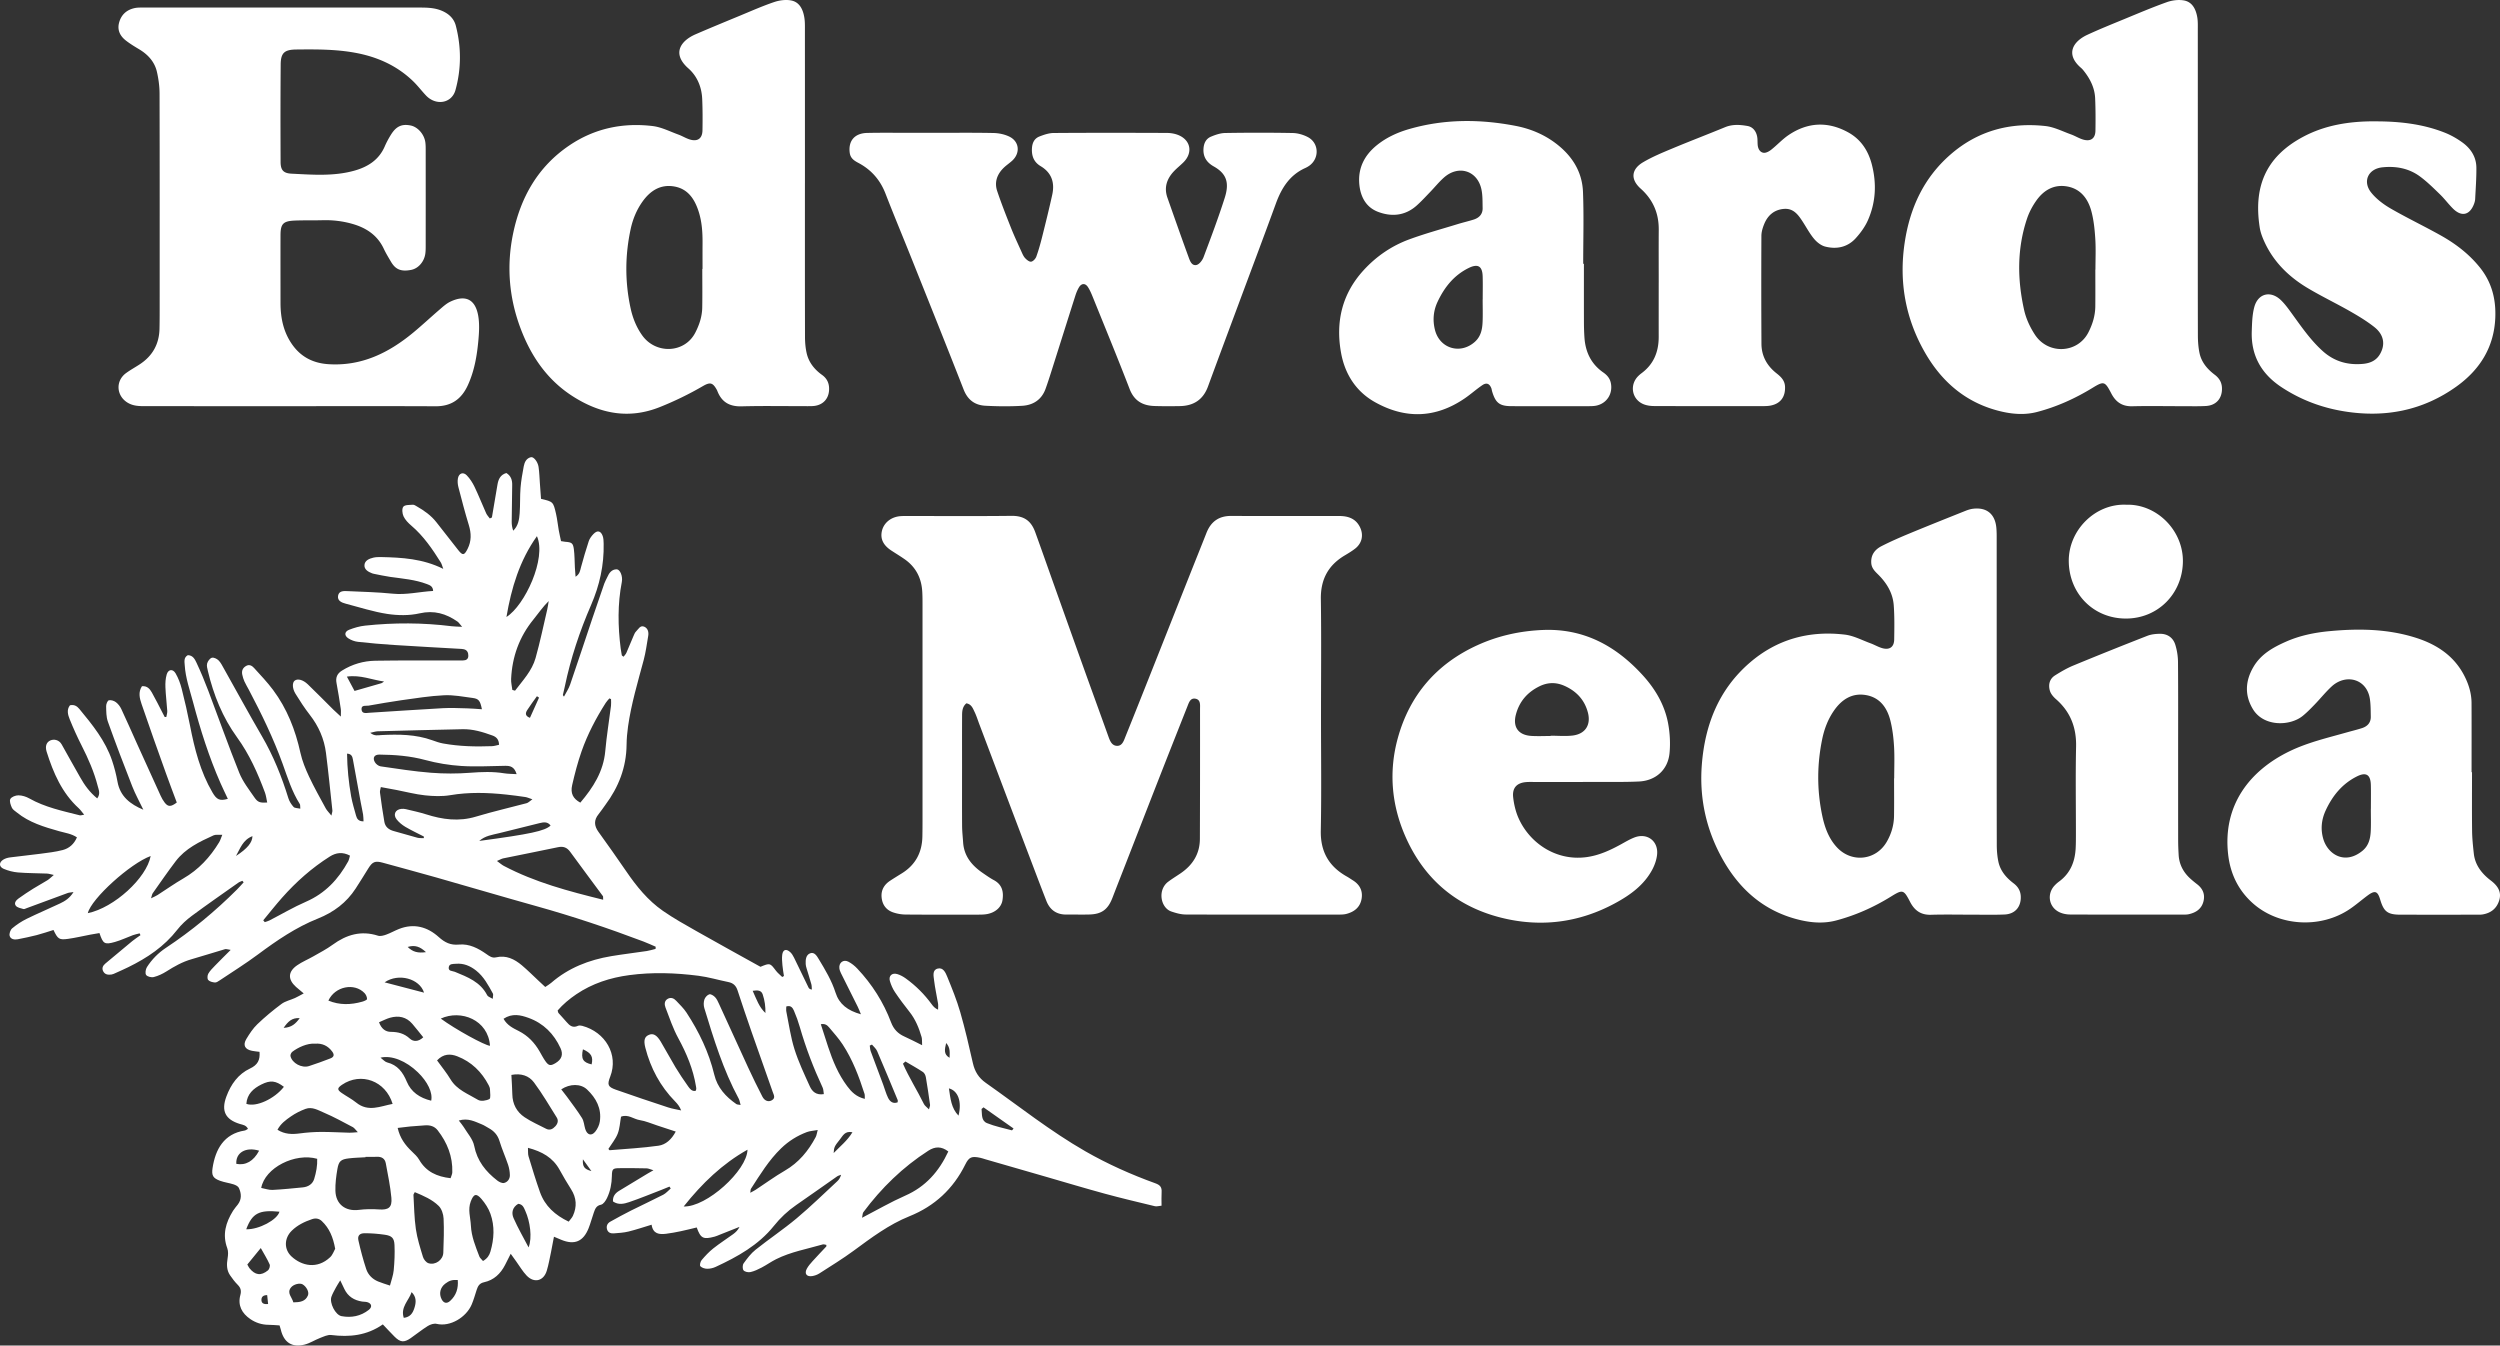
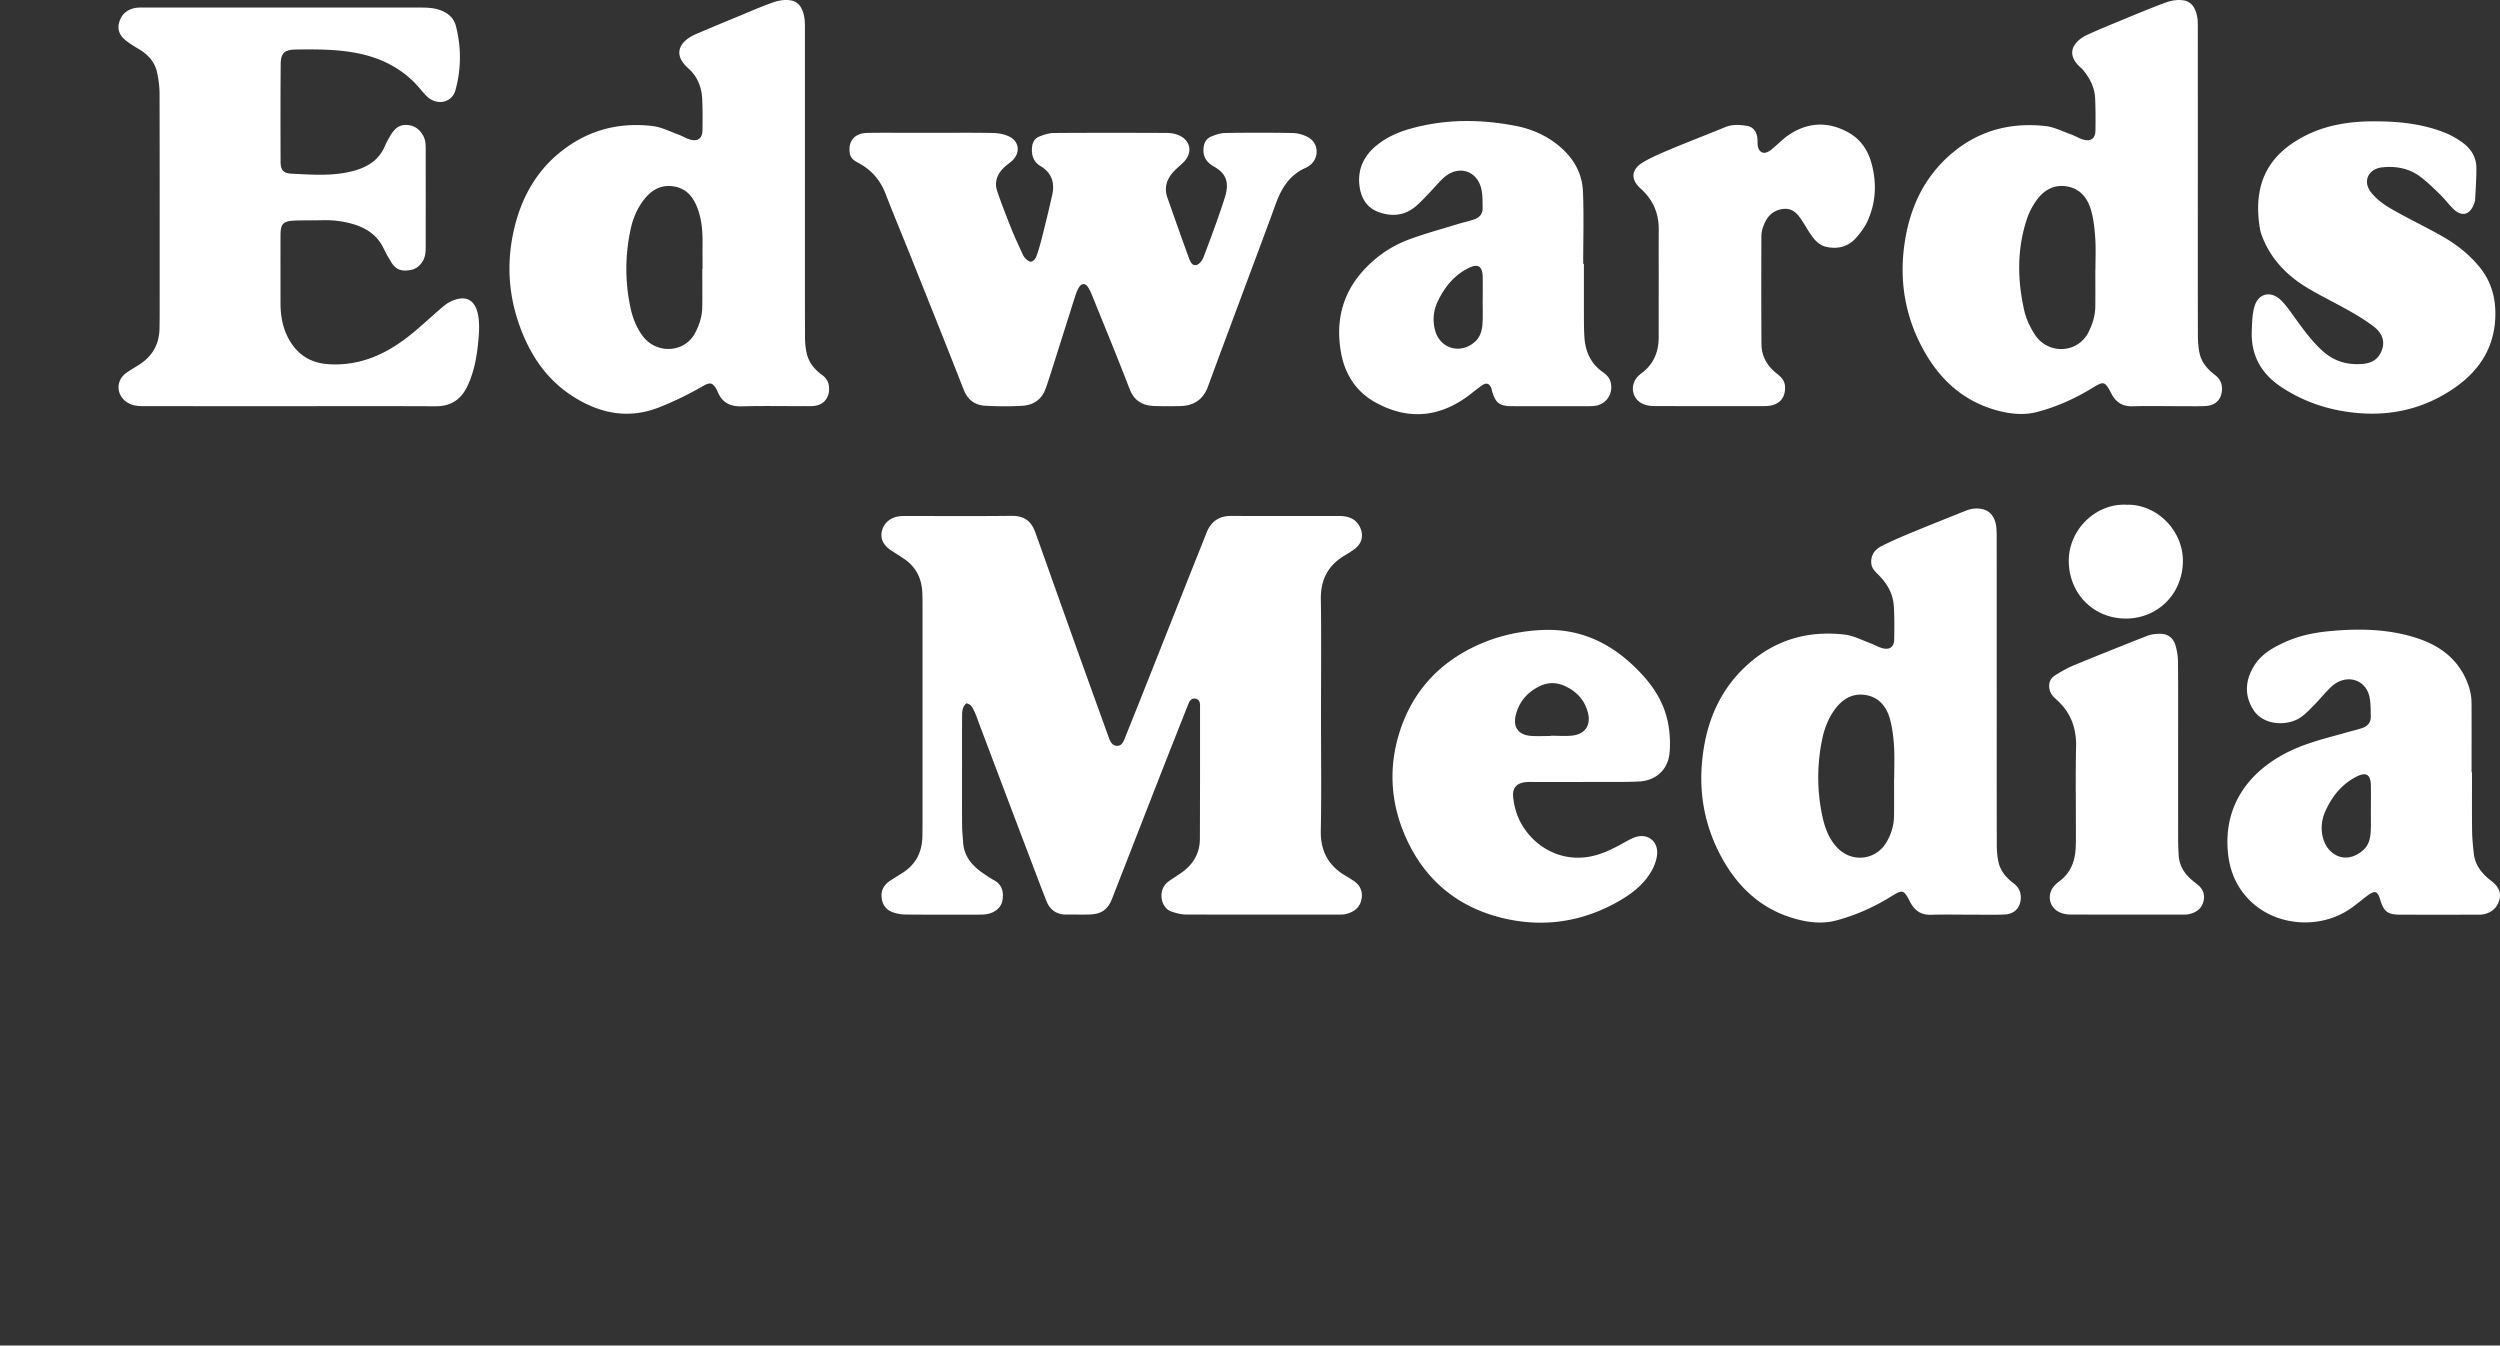
<svg xmlns="http://www.w3.org/2000/svg" id="Layer_2" data-name="Layer 2" viewBox="0 0 2848.3 1532.98">
  <rect x="0" y="0" width="2848.3" height="1532.98" fill="#333333" stroke="none" />
  <defs>
    <style>.cls-1{fill:#fff}</style>
  </defs>
  <g id="Layer_1-2" data-name="Layer 1-2">
-     <path d="M560.43 589.61c2.11-12.41 4.27-24.82 6.31-37.25 1.02-6.26 3.29-11.43 10.16-13.45 5.21 3.19 6.76 7.94 6.66 13.61-.25 14-.48 27.99-.57 41.99-.02 3.37.5 6.75 1.74 10.14 5.84-5.73 6.82-12.89 7.34-19.92.71-9.63.23-19.35.99-28.97.66-8.25 2.15-16.46 3.68-24.61.88-4.67 3.03-9.09 8.2-10.27 3.04-.7 7.76 5.15 8.65 11.05.93 6.24 1.06 12.61 1.53 18.92.44 5.93.87 11.86 1.27 17.48 13.77 3.28 13.92 3.25 17.09 17.02 1.41 6.15 2 12.48 3.11 18.7.74 4.18 1.73 8.32 2.61 12.47 2.11.34 3.38.64 4.67.73 7.42.55 9 1.4 9.93 8.33.93 6.9.8 13.95 1.18 20.93.17 3.17.46 6.34.78 10.58 4.93-3.13 5.18-7.13 6.21-10.89 2.73-9.93 5.56-19.84 8.81-29.61 1-3.02 3.15-5.87 5.4-8.2 4.36-4.54 8.3-3.71 10.47 2.21.99 2.72 1.04 5.86 1.11 8.82.53 24.36-4.63 47.54-14.31 69.84-13.01 29.99-23.3 60.89-29.95 92.94-.67 3.22-1.5 6.4-2.2 9.61-.05.22.33.54 1.24 1.89 2.53-4.87 5.4-9.03 6.98-13.64 8.64-25.15 16.94-50.42 25.41-75.63 4.44-13.22 8.97-26.41 13.56-39.58.87-2.5 2.3-4.8 3.37-7.24 2.11-4.81 5.04-8.98 10.75-8.98 3.77 0 7.15 7.75 5.85 14.44-4.9 25.17-4.49 50.37-1.31 75.65.33 2.62.75 5.24 1.28 7.82.1.48.95.81 2.02 1.66 1.09-1.46 2.47-2.77 3.18-4.37 2.82-6.38 5.39-12.87 8.15-19.27.78-1.82 1.56-3.84 2.93-5.17 2.69-2.6 4.77-7.55 9.58-5.25 3.95 1.89 4.95 6.17 4.23 10.4-1.56 9.19-2.76 18.5-5.16 27.48-6.7 25.08-14.19 49.97-17.83 75.75-.98 6.91-1.58 13.92-1.66 20.9-.27 25.62-9.07 48.14-24.23 68.45-2.59 3.47-4.91 7.15-7.66 10.49-5.5 6.7-5.14 13.18-.22 20.04 10.66 14.89 21.32 29.79 31.63 44.92 11.72 17.19 24.73 33.28 41.89 45.2 12.25 8.51 25.38 15.82 38.38 23.19 24.28 13.77 48.75 27.19 72.75 40.54 11-4.5 10.89-4.42 17.58 4.4 2.03 2.68 4.79 4.81 7.21 7.2.65-.37 1.3-.74 1.96-1.11-.6-4.1-1.38-8.19-1.73-12.32-.34-3.96-.73-8.03-.22-11.94.79-5.91 4.49-7.11 9.03-3.02 1.89 1.7 3.3 4.11 4.45 6.43 5.59 11.33 10.99 22.74 16.53 34.09.5 1.03 1.5 1.83 3.74 2.23-.17-2.05-.03-4.18-.57-6.12-1.69-6.09-3.66-12.1-5.46-18.16-.47-1.59-.91-3.24-.99-4.88-.24-4.83.26-10.27 4.97-12.15 4.96-1.99 7.87 3.2 9.92 6.61 7.38 12.22 14.74 24.45 19.15 38.27 4.13 12.94 13.74 20.39 28.89 24.56-1.72-4.09-2.53-6.35-3.59-8.49-6.37-12.8-12.82-25.55-19.16-38.36-.87-1.76-1.61-3.72-1.82-5.66-.68-6.32 4.6-10.34 10.24-7.42 3.76 1.94 7.27 4.77 10.18 7.86 16.87 17.89 29.85 38.32 38.52 61.33 2.92 7.74 7.83 12.84 15.24 16.12 6.23 2.75 12.24 5.98 20.11 9.86-.25-4.46.07-7.03-.6-9.31-2.99-10.27-6.96-20.08-13.72-28.63-5.78-7.31-11.41-14.77-16.6-22.5-2.55-3.8-4.5-8.21-5.78-12.61-1.73-5.92 2.41-9.8 8.42-7.99 3.42 1.03 6.75 2.87 9.67 4.97 11.42 8.25 21.3 18.09 29.59 29.51 1.66 2.28 3.51 4.43 7.2 6.09 0-2.39.32-4.83-.06-7.15-1.44-8.87-3.49-17.66-4.52-26.57-.54-4.65-2.2-11.32 3.93-13.06 6.51-1.85 9.24 4.69 11.13 9.32 5.4 13.21 10.81 26.52 14.76 40.21 5.53 19.15 10.01 38.62 14.4 58.08 2.16 9.58 6.51 16.77 14.76 22.57 37.55 26.41 73.51 55.09 113.5 77.99 25.48 14.58 52.17 26.48 79.71 36.43 5.5 1.99 7.42 4.57 7.07 10.02-.32 4.92-.07 9.88-.07 15.46-3.24.3-5.55 1.09-7.56.61-19.08-4.61-38.19-9.12-57.12-14.28-22.46-6.12-44.75-12.84-67.12-19.3l-69.02-19.92c-1.92-.55-3.8-1.27-5.75-1.67-9.67-2.02-12.75-1.03-17.03 7.63-13.76 27.81-34.98 47.46-63.68 59-23.44 9.43-43.33 24.43-63.46 39.22-12.57 9.24-25.93 17.42-39.07 25.87-2.44 1.57-5.45 2.65-8.33 3.08-6.24.93-8.98-2.81-6.06-8.31 1.69-3.18 4.17-6 6.61-8.7 5.11-5.67 10.42-11.15 15.62-16.73.17-.18.05-.63.1-1.82-1.32-.19-2.88-.89-4.12-.53-17.85 5.19-36.34 8.42-53.15 16.82-5.63 2.82-10.79 6.54-16.37 9.47-4.07 2.13-8.34 4.19-12.76 5.2-2.49.57-6.49-.22-7.94-1.95-1.35-1.6-1.29-6.07.04-7.92 4.01-5.59 8.3-11.31 13.62-15.55 15.35-12.25 31.76-23.19 46.8-35.79 16.06-13.45 31.07-28.16 46.46-42.41 1.89-1.75 3.28-4.06 4.2-7.25-1.52.61-3.23.97-4.55 1.88-15.56 10.84-30.99 21.86-46.6 32.62-9.69 6.68-18.09 14.61-25.45 23.79-17.59 21.93-41.41 35.12-66.32 46.68-2.96 1.37-6.46 2.17-9.7 2.13-2.68-.04-6.05-1.06-7.74-2.9-.98-1.07.02-5.26 1.44-6.94 4.04-4.78 8.4-9.44 13.28-13.33 7.29-5.79 15.18-10.81 22.72-16.3 2.84-2.07 5.39-4.52 7.18-8.25-7.55 2.99-15.1 5.99-22.65 8.98-1.86.73-3.68 1.6-5.6 2.12-13.11 3.52-16 2.07-20.5-10.43-6.04 1.43-12.11 3.01-18.25 4.29-5.52 1.15-11.07 2.22-16.66 2.9-7.72.93-14.88.35-16.51-10.32-9.25 2.78-17.71 5.68-26.35 7.79-5.42 1.32-11.12 1.65-16.72 2.08-3.54.27-6.75-.9-7.76-4.83-.94-3.68.55-6.7 3.74-8.48 7.83-4.37 15.7-8.69 23.71-12.71 12.17-6.11 24.57-11.79 36.67-18.03 3.2-1.65 5.68-4.68 8.5-7.07-.46-.73-.93-1.46-1.39-2.19-2.91 1.19-5.8 2.44-8.73 3.57-12.4 4.78-24.69 9.86-37.26 14.14-5.82 1.98-12.24 3.53-18.42-.79-.36-5.81 2.6-9.42 7.11-12.15 10.81-6.55 21.61-13.09 32.43-19.62 1.61-.97 3.27-1.87 6.58-3.76-3.76-1.08-5.76-2.11-7.78-2.16-10.33-.23-20.66-.34-30.99-.21-7.53.09-8.47.85-8.59 8.88-.13 8.83-1.78 17.27-5.55 25.14-1.46 3.04-4.12 7.06-6.85 7.61-5.54 1.13-6.73 4.93-8.16 8.93-2.13 5.94-3.65 12.11-6 17.96-6.07 15.16-16.13 19.28-31.09 13.09-2.33-.97-4.66-1.96-8.34-3.51-1.24 6.52-2.18 11.95-3.31 17.33-1.51 7.15-2.76 14.38-4.86 21.36-3.56 11.86-14.38 14.57-22.96 5.58-4.55-4.76-7.92-10.64-11.81-16.02-1.85-2.56-3.69-5.14-6.33-8.82-2.64 5.23-4.53 9.02-6.46 12.79-5.12 9.98-12.77 17.23-23.84 19.63-5.26 1.14-7.04 4.31-8.44 8.57-1.87 5.67-3.43 11.48-5.77 16.94-6.11 14.25-24.29 25.67-39.92 21.92-3.03-.73-7.24.71-10.08 2.47-6.77 4.21-12.95 9.34-19.53 13.86-7.61 5.23-11.83 4.75-18.43-1.87-4.41-4.42-8.64-9.02-13.23-13.84-18.29 12.76-37.97 14.69-58.77 12.1-4.14-.52-8.81 1.86-13.02 3.48-5.84 2.24-11.25 5.86-17.22 7.4-14.51 3.74-23.78-2.42-27.24-17.09-.3-1.27-.74-2.51-1.4-4.73-4.11-.24-8.34-.67-12.56-.7-7.59-.04-14.54-2.29-20.69-6.48-9.64-6.59-14.62-15.6-11.41-27.46 1.31-4.83.43-8.17-3.02-11.64-3.27-3.28-6.12-7.06-8.74-10.9-4.01-5.87-3.92-12.39-2.79-19.21.62-3.76.94-8.12-.35-11.55-5.83-15.59-1.67-29.39 6.55-42.65 1.57-2.54 3.63-4.77 5.45-7.15 4.58-6.01 4.12-12.57 1.23-18.89-.87-1.91-3.76-3.34-6.02-4.07-5.03-1.63-10.41-2.24-15.36-4.06-8.01-2.95-9.92-5.91-8.63-14.51 3.18-21.19 12.9-39.09 36.6-42.77 1.17-.18 2.23-1.1 3.74-1.88-2-4.32-5.92-4.61-9.22-5.62-16.68-5.1-21.43-14.87-15.39-31.2 5.17-13.98 13.44-25.64 27-31.98 8.55-4 11.63-9.6 10.77-18.99-2.75-.36-5.68-.6-8.54-1.16-8.15-1.61-10.7-6.48-6.42-13.55 3.6-5.94 7.51-11.98 12.47-16.73 8.64-8.26 17.89-15.97 27.49-23.09 4.39-3.26 10.27-4.46 15.39-6.78 3.08-1.4 6.01-3.14 9.97-5.25-3.83-3.22-6.38-5.24-8.79-7.41-9.51-8.61-9.25-17.33 1.34-24.66 5.7-3.95 12.27-6.63 18.32-10.1 7.47-4.28 15.2-8.25 22.12-13.31 15.75-11.51 32.4-16.45 51.64-10.28 2.73.88 6.42-.17 9.35-1.22 4.97-1.78 9.61-4.48 14.54-6.43 17.05-6.73 32.37-2.49 45.33 9.19 6.93 6.25 13.5 9.48 23.01 8.57 11.79-1.13 22.01 4.28 31.43 10.9 3.34 2.35 6.41 4.7 10.89 3.65 11.52-2.72 20.95 2 29.36 9.07 6.62 5.57 12.74 11.74 19.08 17.65 2.39 2.23 4.78 4.46 7.57 7.05 2.55-1.75 4.83-3.02 6.77-4.7 19.72-17.1 43.05-26.17 68.42-30.42 13.46-2.25 27.03-3.82 40.52-5.85 3.38-.51 6.66-1.6 9.99-2.42l.12-2.49c-4.67-2-9.27-4.17-14.02-5.96-40.13-15.17-80.76-28.79-122.11-40.31-38.12-10.63-76.07-21.89-114.14-32.72-20.15-5.73-40.41-11.12-60.61-16.71-8.72-2.41-11.79-1.19-16.56 6.54-4.72 7.65-9.46 15.28-14.35 22.82-10.51 16.19-25.11 27.09-43 34.24-24.91 9.94-46.86 24.93-68.3 40.88-14.12 10.51-29.11 19.85-43.75 29.64-1.63 1.09-3.65 2.5-5.35 2.34-2.69-.25-6.02-1.04-7.63-2.88-1.21-1.38-1-5.24.08-7.14 1.94-3.4 4.88-6.27 7.64-9.14 5.46-5.66 11.08-11.16 17.89-17.99-3.51-.5-5.12-1.22-6.4-.84-12.75 3.74-25.4 7.82-38.18 11.47-10.39 2.97-19.56 8.14-28.6 13.88-4.42 2.81-9.39 5.14-14.43 6.43-2.68.68-7.34-.42-8.72-2.39-1.34-1.9-.6-6.58.92-8.95 5.6-8.73 12.79-16.08 21.55-21.88 29.24-19.38 56.15-41.65 80.97-66.43 2.66-2.65 5.11-5.51 7.66-8.27l-1.47-1.74c-1.58.73-3.32 1.23-4.71 2.22-17.67 12.48-35.46 24.82-52.84 37.69-6.1 4.52-11.93 9.83-16.57 15.8-14.91 19.18-34.35 32.17-55.79 42.66-4.78 2.34-9.65 4.49-14.5 6.68-1.51.68-3.05 1.49-4.65 1.72-3.78.53-7.5.22-9.51-3.69-1.83-3.57-.26-6.51 2.49-8.82 10.18-8.57 20.38-17.12 30.67-25.57 2.95-2.42 6.2-4.48 9.31-6.71-.3-.7-.59-1.4-.89-2.1-2.57.67-5.22 1.14-7.7 2.06-6.85 2.52-13.48 5.77-20.48 7.74-11.87 3.34-13.51 2.19-17.64-10.14-3.33.57-6.83 1.12-10.32 1.78-8.49 1.61-16.92 3.66-25.46 4.83-10.17 1.39-11.68.24-16.59-10.12-6.28 1.94-12.71 4.18-19.27 5.88-7.07 1.84-14.25 3.26-21.41 4.69-3.89.77-8.16-.02-9.26-3.85-.71-2.47.82-6.86 2.87-8.58 5.02-4.22 10.64-7.95 16.53-10.85 12.52-6.17 25.43-11.53 38.04-17.53 5.59-2.66 10.93-5.93 15.33-12.96-3.29.52-5.08.51-6.65 1.09-15.59 5.69-31.14 11.49-46.7 17.23-1.25.46-2.73 1.32-3.8 1-3.04-.91-6.95-1.56-8.61-3.75-2.39-3.16.47-6.37 3.23-8.35 5.39-3.88 10.95-7.55 16.58-11.08 5.35-3.36 10.95-6.32 16.3-9.67 2.16-1.35 3.97-3.25 7.2-5.96-3.65-.76-5.71-1.49-7.8-1.58-10.99-.46-22.02-.37-32.96-1.27-5.53-.45-11.18-1.94-16.31-4.1-5.6-2.36-5.63-7.4-.42-10.56 2.19-1.33 4.91-2.13 7.48-2.47 11.54-1.51 23.14-2.64 34.68-4.17 8.54-1.14 17.18-2.08 25.48-4.25 7.19-1.88 12.85-6.59 16.19-14.44-6.37-4.25-13.61-5.13-20.45-7.06-17-4.82-33.93-9.82-47.98-21.27-2.05-1.67-4.68-3.23-5.69-5.45-1.4-3.08-3.03-7.57-1.75-9.93 1.33-2.44 6.03-4.21 9.23-4.18 4.13.04 8.65 1.44 12.3 3.5 17.97 10.16 37.89 14.3 57.55 19.27 1.09.28 2.4-.3 5.02-.69-2.54-3.05-4.12-5.46-6.18-7.35-19.16-17.49-28.97-40.3-36.54-64.32-2.02-6.41-.2-11 4.23-12.96 4.09-1.81 9.98-.7 12.87 4.55 6.88 12.53 14.03 24.9 21.01 37.38 5.03 8.99 10.94 17.18 19.48 24.13 3.96-5.3 1.68-9.79.61-13.99-4.12-16.2-10.83-31.37-18.38-46.25-4.96-9.76-9.48-19.78-13.58-29.93-2.06-5.11-3.67-10.81.3-15.93 4.89-1.08 8.07.99 10.76 4.24 14.88 18 29.62 36.14 37.21 58.7 2.64 7.85 4.73 15.97 6.19 24.12 3.01 16.83 14.52 25.67 29.45 31.94-4.25-8.86-9.05-17.51-12.64-26.63-9.6-24.43-18.91-48.98-27.76-73.69-1.96-5.48-1.86-11.81-1.98-17.77-.05-2.3 1.56-6.21 3.1-6.59 2.41-.59 5.88.55 8.02 2.15 2.56 1.92 4.75 4.81 6.13 7.74 6.08 12.92 11.78 26.01 17.66 39.02 9.04 19.98 18.08 39.96 27.21 59.9 1.24 2.71 2.74 5.38 4.56 7.73 3.9 5.01 7.08 5 13.79-.08-4.06-10.93-8.32-22.04-12.32-33.25-9.39-26.3-18.84-52.58-27.81-79.02-2.18-6.41-4.01-13.49.44-20.22 5.84-.62 8.95 3 11.23 7.01 4.44 7.8 8.38 15.88 12.52 23.85.73 1.4 1.45 2.79 2.18 4.19.62-.01 1.25-.03 1.87-.04.38-2.27 1.19-4.58 1.05-6.82-.57-8.98-1.74-17.93-2.09-26.91-.19-4.89.08-10.05 1.45-14.7 1.76-5.97 6.99-6.66 10.15-1.21 3.13 5.38 5.4 11.47 6.94 17.53 3.53 13.85 6.72 27.81 9.46 41.85 5.19 26.56 11.73 52.61 25.58 76.25 4.84 8.27 8.32 9.97 17.52 7.31-2.83-6.05-5.71-11.92-8.35-17.9-13.16-29.91-22.95-60.95-31.34-92.5-3.68-13.83-8.52-27.35-9.42-41.79-.27-4.31-1.29-8.76 3.5-11.52 5.81.07 8.11 4.75 9.95 8.69 4.93 10.51 9.38 21.27 13.5 32.13 11.78 31.08 22.82 62.45 35.21 93.29 4.02 10.01 11.01 18.92 17.22 27.94 3.94 5.72 6.41 6.26 14.59 5.87-.85-3.9-1.24-7.79-2.55-11.34-8.23-22.18-17.75-43.59-31.83-62.99-16.39-22.59-26.71-48.23-33.17-75.37-.68-2.87-1.61-6.12-.88-8.77.71-2.57 3.04-5.8 5.33-6.49 2.11-.64 5.73 1.09 7.59 2.9 2.55 2.48 4.21 5.94 6 9.12 14.51 25.8 28.63 51.83 43.52 77.4 12.99 22.31 22.49 45.97 30.08 70.54 1.12 3.64 3.39 7.19 5.97 10.02 1.32 1.45 4.49 1.23 7.66 1.95-.26-2.77.04-4.28-.55-5.22-9.03-14.2-13.91-30.18-19.56-45.8-10.54-29.17-24.05-56.96-38.48-84.34-1.71-3.24-3.62-6.37-5.13-9.7-1.09-2.4-1.84-4.99-2.4-7.57-.96-4.4.51-7.9 4.56-10.08 3.69-1.99 6.67 0 8.9 2.45 7.37 8.13 15 16.12 21.56 24.89 15.99 21.4 25.5 45.69 31.22 71.73 2.05 9.32 5.79 18.43 9.86 27.12 5.78 12.34 12.51 24.23 19.01 36.22 1.29 2.39 3.37 4.35 6.45 8.22.71-3.52 1.24-4.67 1.12-5.76-2.36-21.86-4.54-43.74-7.3-65.55-2.04-16.17-8.4-30.63-18.5-43.58-5.92-7.59-11.18-15.73-16.24-23.93-3.75-6.08-3.79-12.55-1.05-14.85 3.23-2.7 9.43-1.34 15.12 4.12 9.86 9.45 19.39 19.25 29.1 28.86 2.25 2.23 4.64 4.32 8.49 7.87 0-4.34.27-6.52-.05-8.61-1.51-9.87-2.97-19.76-4.87-29.56-1.25-6.47.82-10.9 6.32-14.31 11.62-7.21 24.4-10.95 37.87-11.16 29.65-.48 59.32-.27 88.98-.33 3.67 0 7.33.05 11 0 3.43-.04 5.92-1.45 5.99-5.2.07-3.59-1.18-6.61-5.1-7.55-1.6-.38-3.3-.42-4.96-.51-24.95-1.45-49.91-2.75-74.85-4.37-13.63-.88-27.25-2.06-40.82-3.57-3.8-.42-7.82-1.91-11.02-4-4.78-3.13-4.42-7.63.91-9.74 5.79-2.28 12.01-4.06 18.18-4.72 32.92-3.52 65.86-3.4 98.76.69 3.1.39 6.26.37 11.82.66-2.87-3.32-3.81-4.96-5.21-5.93-13.09-9.09-26.66-13.19-43.25-9.41-11.72 2.67-24.7 2.48-36.67.67-16.02-2.42-31.62-7.59-47.39-11.67-4.71-1.22-9.74-3.33-8.82-9 .97-6.01 6.85-5.51 11.41-5.3 16.97.75 33.99 1.17 50.87 2.89 15.57 1.59 30.43-2.24 46.05-3.11-.28-5.23-3.46-6.46-6.98-7.8-13.55-5.17-27.86-6.23-42.01-8.23-6.24-.88-12.4-2.31-18.59-3.5-.65-.13-1.31-.29-1.93-.53-4.54-1.76-9.17-4.41-8.73-9.58.43-5.08 5.45-7.2 10.07-8.29 2.87-.68 5.96-.74 8.93-.68 23.69.53 47.27 1.79 70.79 13.46-1.35-3.57-1.78-5.65-2.83-7.33-9.57-15.26-19.66-30.09-33.57-41.94-3.49-2.97-6.98-6.55-8.88-10.59-1.49-3.18-2.03-8.75-.21-10.99 1.83-2.25 7.09-1.93 10.89-2.22 1.45-.11 3.08 1.09 4.51 1.9 8.45 4.81 16.28 10.38 22.34 18.15 8.19 10.51 16.43 20.98 24.66 31.46 5.22 6.65 7 6.33 10.82-1.27 4.47-8.9 4.24-17.72 1.36-27.1-4.38-14.29-8.13-28.78-11.88-43.26-.81-3.13-1.1-6.67-.55-9.84 1.03-5.95 5.98-7.8 10.11-3.53 3.62 3.74 6.59 8.39 8.86 13.11 4.74 9.89 8.73 20.12 13.23 30.13.96 2.15 2.75 3.93 4.15 5.88l2.31-1.08.05.02Zm283.35 669.3c-.89-3.06-1.13-5.28-2.11-7.1-17.67-32.7-28.49-68-39.24-103.31-.91-3-.88-6.75.08-9.71.78-2.43 3.27-5.21 5.59-5.94 1.74-.54 4.91 1.47 6.56 3.19 2 2.09 3.27 4.97 4.51 7.67 11.1 24.17 22.05 48.41 33.22 72.54 5.16 11.16 10.55 22.23 16.2 33.14 2.54 4.91 6.83 6.34 10.63 4.26 4.62-2.53 2.42-6.02 1.19-9.49-8.11-22.85-16.2-45.72-24.16-68.62-5.45-15.7-10.8-31.43-15.95-47.23-1.74-5.34-4.92-8.32-10.41-9.43-11.4-2.3-22.64-5.7-34.14-7.17-26.17-3.33-52.43-4.24-78.74-.74-21.78 2.9-42.16 9.49-60.41 21.82-7.91 5.35-15.28 11.52-21.24 18.45.47 1.59.47 2.38.87 2.82 3.08 3.5 6.33 6.84 9.33 10.4 3.46 4.09 7.08 6.99 12.87 4.31 1.36-.63 3.34-.43 4.88-.02 26.39 7.01 41.66 32.87 31.95 57.85-3.58 9.19-2.82 11.64 6.42 14.92 19.73 6.99 39.6 13.6 59.48 20.15 4.83 1.59 9.94 2.33 14.92 3.46-1.68-4.42-4.15-7.44-6.86-10.21-16.98-17.28-27.99-37.92-33.96-61.23-2.27-8.88-.69-12.72 4.2-14.72 4.71-1.93 8.76.13 13.3 7.69 5.83 9.69 11.08 19.72 16.92 29.4 4.46 7.38 9.3 14.55 14.29 21.59 1.99 2.8 4.29 5.99 8.6 5.19.32-.92.69-1.53.71-2.15.02-.99-.16-1.98-.32-2.96-3.18-19.61-10.69-37.51-20.18-54.92-5.99-10.99-10.03-23.08-14.53-34.84-1.28-3.34-1.59-7.5 2.31-9.87 3.73-2.26 7.16-.82 9.86 2.09 4.06 4.36 8.5 8.55 11.73 13.49 14.28 21.85 25.51 45.13 31.64 70.66 3.55 14.79 13.06 25.17 25.16 33.55.91.63 2.34.52 4.81 1.01h.02Zm-360.87-304c0-.62-.02-1.25-.03-1.87-7.04-3.63-14.25-6.98-21.06-11-3.65-2.16-7.15-5.04-9.8-8.34-4.46-5.55-1.73-11.41 5.24-12.13 1.63-.17 3.38-.1 4.97.28 7.76 1.87 15.6 3.51 23.19 5.92 18.75 5.97 37.36 8.52 56.84 2.62 19.06-5.77 38.54-10.15 57.79-15.32 1.85-.5 3.36-2.23 6.51-4.42-3.93-1.29-5.94-2.28-8.06-2.59-7.24-1.07-14.5-2.04-21.78-2.81-21.26-2.27-42.41-2.89-63.71.7-9.36 1.58-19.28 1.19-28.79.19-10.87-1.15-21.56-4-32.34-6.08-5.8-1.12-11.62-2.15-17.99-3.33-.41 2.39-1.23 4.34-.98 6.14 1.51 11.21 3.04 22.43 5.02 33.57 1.03 5.76 5.14 8.94 10.83 10.44 8.99 2.37 17.87 5.19 26.86 7.57 2.31.61 4.86.32 7.3.45Zm-66.47 363.11v.46c-6.3.4-12.64.51-18.9 1.26-9.08 1.08-11.58 3.11-13.12 12.1-1.4 8.13-2.48 16.48-2.28 24.69.37 15.52 11.44 23.84 26.74 21.91 7.48-.94 15.19-1.05 22.72-.51 10.95.79 15.34-2.1 14.32-13.3-1.2-13.17-3.98-26.2-6.37-39.25-.97-5.34-4.64-7.69-10.15-7.41-4.31.22-8.63.04-12.95.04h-.01Zm270.75-292.92c-.14-2.83.07-3.65-.24-4.07-12.43-16.86-25-33.63-37.34-50.56-3.61-4.95-7.81-6.5-13.78-5.25-20.81 4.38-41.69 8.46-62.52 12.74-1.81.37-3.47 1.42-7.12 2.97 3.44 2.48 5.46 4.34 7.8 5.58 35.45 18.72 73.75 28.84 113.2 38.59Zm393.25 286.79c-7.96-6.11-15.2-5.73-22.72-.9-29.13 18.7-53.48 42.44-74.09 70.11-.9 1.21-.78 3.19-1.46 6.33 17.36-8.98 32.83-18.02 49.14-25.18 23.24-10.2 38.48-27.48 49.14-50.37h-.01ZM696.17 796.52c-.63-.27-1.26-.54-1.89-.82-1.41 1.71-3.01 3.29-4.19 5.14-11.1 17.45-20.7 35.73-27.52 55.24-4.38 12.5-7.72 25.42-10.68 38.35-2.18 9.53 1.04 15.51 9.28 20.04 14.54-17.12 26.36-35.39 28.44-58.87 1.53-17.22 4.37-34.32 6.52-51.48.31-2.5.04-5.07.04-7.6ZM299.9 1048.54c.59.69 1.19 1.37 1.78 2.06 1.76-.62 3.63-1.05 5.28-1.9 13.88-7.14 27.37-15.14 41.65-21.35 21.88-9.51 36.91-25.6 48.08-45.97 1.04-1.9 1.33-4.2 2.05-6.55-8.41-4.46-15.84-3.5-23.09 1.1-20.4 12.93-38.29 28.79-54.26 46.82-7.42 8.37-14.34 17.19-21.48 25.8Zm301.61 259.18c.24 4.1-.14 7.07.66 9.69 4.15 13.66 8.26 27.35 13.04 40.8 5.63 15.84 17.2 26.22 32.71 33.63 1.82-2.46 3.75-4.34 4.8-6.62 4.79-10.44 4.17-20.52-2.12-30.35-4.63-7.24-8.95-14.71-13.12-22.23-7.62-13.76-19.8-20.67-35.97-24.91Zm-148.44-22.65c2.62 11.58 8.57 19.56 16.1 26.73 3.08 2.93 6.35 5.95 8.43 9.57 7.9 13.67 20.23 19.21 35.76 20.97.75-2.46 1.89-4.55 1.96-6.68.57-18.06-5.74-33.8-16.66-47.88-3.59-4.63-8.6-6.01-14.19-5.67-5.64.35-11.28.75-16.9 1.27-4.5.42-8.98 1.04-14.5 1.69Zm-71.19 137.66c-2.37-13.16-6.62-23.39-15.2-31.51-3.24-3.07-7.08-3.59-11.15-2.22-8.58 2.89-16.65 6.78-23.19 13.23-8.61 8.48-9 21.2-.12 29.37 11.4 10.49 29.03 14.88 43.98.71 2.86-2.71 4.21-7.01 5.68-9.58Zm90.7-64.52c-.75 1.56-1.56 2.44-1.51 3.26.76 12.95.87 26.02 2.73 38.82 1.56 10.77 4.92 21.32 8.11 31.78.85 2.8 3.55 6.21 6.15 7.09 7.88 2.64 16.72-3.69 17.02-11.94.47-12.98.93-26 .32-38.95-.24-4.95-2.2-11.03-5.58-14.35-7.51-7.38-17.36-11.54-27.24-15.71Zm110.06-133.55c.41 8.24.94 15.15 1.06 22.07.2 11.16 5.01 20.12 13.97 26.14 7.64 5.13 16.24 8.85 24.46 13.11 4.3 2.23 7.66.39 10.59-2.8 2.74-2.99 3.77-6.52 1.56-10.03-8.45-13.46-16.46-27.28-25.94-39.98-5.72-7.66-14.75-10.62-25.69-8.51h-.01Zm-59.94 51.97c2.45 3.21 4.21 5.13 5.53 7.32 4.24 7.08 10.51 13.83 12.01 21.49 3.39 17.29 13.18 29.38 26.34 39.58 2.12 1.64 5.5 3.3 7.76 2.74 4.01-1 6.68-4.66 6.57-9-.1-3.92-.78-7.97-2.02-11.68-3.06-9.1-7.02-17.92-9.81-27.09-2.1-6.91-6.28-11.44-12.32-14.74-2.62-1.43-5.11-3.17-7.86-4.27-7.84-3.12-15.52-7.53-26.19-4.35h-.01Zm-78.4 188.03c1.53-6.02 3.72-11.64 4.27-17.42.91-9.56 1.33-19.26.89-28.84-.36-7.93-3.09-10.48-11.12-11.65-7.55-1.1-15.23-1.71-22.86-1.71-5.83 0-8.34 2.84-7.11 8.28 2.48 10.99 5.35 21.93 8.89 32.61 2.14 6.46 7 11.36 13.47 14.06 4.2 1.76 8.62 2.99 13.57 4.68Zm248.86-155.72c.58.64 1.05 1.55 1.44 1.52 18.56-1.56 37.2-2.54 55.62-5.13 8.22-1.16 14.82-6.99 19.66-16.11-7.39-2.44-14.22-4.71-21.06-6.93-6.64-2.15-13.17-5.08-19.98-6.14-7.02-1.09-13.21-7.05-21.3-3.88-1.2 6.56-1.44 13.43-3.82 19.44-2.47 6.22-7.02 11.62-10.56 17.23Zm-395.56 44.5c4.64.87 8.78 2.45 12.83 2.25 11.58-.57 23.13-1.78 34.68-2.9 6.12-.6 11.11-3.86 12.85-9.58 2.26-7.44 3.78-15.22 3.42-22.97-25.16-7.12-59.49 10.09-63.77 33.2h-.01Zm286.11-567.42c1.03.3 2.06.6 3.08.9 8.85-11.72 19.3-22.63 23.4-37.2 5.12-18.2 8.94-36.75 13.25-55.17.75-3.2 1.15-6.49 1.7-9.74-6.8 6.66-11.75 14.08-17.36 20.96-16.12 19.78-24.29 42.47-25.45 67.77-.19 4.13.89 8.32 1.38 12.49Zm-85.77 422.11c5.36 7.45 10.89 14.14 15.3 21.5 7.32 12.23 20.26 16.72 31.41 23.48 3.16 1.91 9.37.95 12.96-.96 1.71-.91.73-7.17.64-11-.04-1.59-.73-3.27-1.49-4.72-7.97-15.31-19.71-26.76-35.85-32.99-7.67-2.96-15.66-3.06-22.97 4.7Zm90.67-326.12c-2.65-8.7-7.49-9.57-13.11-9.49-16.62.22-33.29 1.23-49.83.17-13.82-.89-27.78-3.18-41.15-6.8-17.26-4.68-34.67-5.98-52.3-6.16-5.73-.06-7.94 3.61-5.16 8.56 1.24 2.21 4.16 4.49 6.59 4.84 19.06 2.76 38.12 5.77 57.3 7.28 14.86 1.17 29.94 1.16 44.8.02 13.03-1 25.83-1.49 38.74.61 4.12.67 8.36.6 14.12.96ZM253.26 951.1c-4.37.22-7.56-.46-9.95.63-16.07 7.3-32.1 14.95-43.14 29.48-9.05 11.9-17.52 24.24-26.15 36.45-.83 1.17-.98 2.82-1.95 5.81 3.48-1.74 5.55-2.56 7.39-3.73 9.79-6.26 19.27-13.03 29.32-18.83 17.49-10.08 30.61-24.28 40.92-41.33 1.28-2.12 1.96-4.61 3.56-8.47Zm295.8-143.05c-1.96-9.68-3.57-11.92-10.51-12.85-10.87-1.45-21.88-3.59-32.71-3.07-16.22.78-32.37 3.4-48.49 5.64-12.51 1.74-24.94 4.05-37.4 6.17-3.25.55-8.63-1.1-8.02 4.58.54 5.06 5.52 3.75 8.96 3.54 27.91-1.7 55.8-3.69 83.71-5.21 9.26-.51 18.58-.01 27.87.21 5.22.12 10.43.62 16.6 1.01v-.02Zm-141.37 481.9c-2.72-2.83-3.92-4.84-5.68-5.77-10.87-5.7-21.63-11.71-32.9-16.49-6.52-2.76-13.45-7.1-21.01-4.32-5.86 2.16-11.61 5.09-16.74 8.64-5.78 4.01-11.67 8.29-15.22 15.16 8.33 5.25 16.69 5.31 25.46 4.15 7.87-1.04 15.85-1.64 23.79-1.69 10.97-.06 21.94.63 32.91.9 2.49.06 4.98-.3 9.39-.59Zm14.15-455.04c4.85 4.02 8.86 2.74 12.56 2.56 19.67-.95 39.21-.9 58.1 5.92 4.05 1.46 8.17 2.92 12.39 3.68 18.41 3.32 37.02 3.76 55.66 3.05 2.74-.1 5.44-1.04 8.04-1.57-.22-6.3-3.22-9.01-7.61-10.6-10.97-3.97-22.11-7.4-33.92-7.15-32.24.67-64.47 1.51-96.7 2.38-2.36.06-4.69.93-8.5 1.73h-.02Zm509.79 452.52c-4.96.91-8.89 1.07-12.38 2.38-10.97 4.13-20.75 10.24-29.24 18.44-14 13.51-23.99 29.98-34.42 46.14-.57.88-.41 2.23-.78 4.57 2.84-1.57 4.59-2.4 6.2-3.46 11.05-7.27 21.74-15.14 33.17-21.75 15.85-9.16 26.79-22.46 35.17-38.27 1.02-1.92 1.25-4.26 2.29-8.05Zm-357.95-126.72c4.23 7.62 11.05 10.75 17.35 13.95 10.5 5.33 18.02 13.28 23.77 23.26 2.15 3.73 4.13 7.59 6.6 11.09 3.78 5.34 5.93 5.59 11.64 2.14 6.86-4.14 8.9-9.67 5.61-16.89-7.49-16.41-19.49-28.46-36.53-34.6-8.98-3.24-18.52-5.53-28.44 1.05Zm-23.37 275.99c4.98-2.97 7.19-6.43 8.44-10.73 4.2-14.38 5.08-28.92.01-43.11-2.16-6.05-5.93-11.85-10.14-16.77-6.02-7.05-8.98-5.78-12.24 2.66-3.61 9.38-.32 18.3.11 27.48.59 12.62 5.3 23.9 9.68 35.35.65 1.69 2.36 2.97 4.13 5.12h.01Zm434.98-184.75c-.11-2.54.16-4.23-.31-5.68-6.28-19.66-13.55-38.94-24.92-56.3-4.52-6.9-10.14-13.09-15.45-19.45-2.05-2.45-4.6-4.56-9.43-3.62 2.94 9.11 5.6 17.55 8.38 25.95 5.24 15.83 11.58 31.14 21.66 44.63 4.83 6.46 10.28 12.14 20.07 14.48Zm-537.97 5.73c-8.01-26.35-36.05-36.47-57.65-21.8-5.54 3.76-5.7 5.66-.38 9.34 5.45 3.77 11.44 6.83 16.58 10.98 13.76 11.1 27.38 4.14 41.45 1.49Zm-347.29-217.3c30.06-6.18 66.99-40.1 71.63-65.1-22.96 8.29-67.65 48.5-71.63 65.1Zm511.71-429.52c-19.81 27.9-29.07 58.82-34.74 92.07 20.89-13.12 45.93-66.84 34.74-92.07Zm326.87 635.69c-.46-2.71-.37-5.31-1.35-7.42-10.39-22.31-19.16-45.2-25.97-68.86-1.83-6.35-4.06-12.64-6.7-18.7-1.36-3.11-3.47-6.62-8.76-4.88 0 1.99-.32 3.97.05 5.81 2.91 14.32 4.9 28.95 9.26 42.83 4.56 14.49 11.16 28.38 17.46 42.27 2.64 5.81 7.12 10.4 16.01 8.95Zm-159.67 127.98c25.88 1.08 72.24-40.96 72.7-64.68-28.71 16.16-51.56 38.17-72.7 64.68Zm-139.5-133.42c2.19 2.83 4.42 5.53 6.46 8.35 5.83 8.06 11.94 15.94 17.19 24.36 2.18 3.49 2.4 8.19 3.64 12.3 2.09 6.99 7.13 8.58 11.49 3.13 2.56-3.2 4.58-7.46 5.18-11.49 2.2-14.78-4.2-26.69-14.54-36.47-7.21-6.82-19.49-6.75-29.42-.18Zm-251.8 217.64c-2.2 3.61-3.64 5.72-4.82 7.96-1.86 3.52-3.93 7-5.24 10.73-2.42 6.87 4.47 20.74 11.54 22.06 11.18 2.09 21.91.04 31.07-7.18 4.15-3.28 3.26-7.3-1.67-8.75-1.88-.55-3.96-.39-5.92-.69-9.11-1.41-16.17-5.75-20.25-14.3-1.27-2.68-2.56-5.35-4.7-9.82Zm103.63-204.72c1.99-9.18-4.16-21.68-15.17-32.35-13.24-12.84-29.86-19.75-42.58-16.67 3.04 2.25 5.04 4.78 7.53 5.4 11.93 2.97 17.91 11.16 22.43 21.97 4.88 11.67 14.56 18.46 27.79 21.65Zm-132.19-64.96c-9.05-.77-19.78 4.45-26 9.19-1.28.97-2.46 3.47-2.14 4.92 1.77 8.04 12.79 14.04 21.1 11.41 8.19-2.59 16.25-5.63 24.28-8.7 4.13-1.58 4.89-4.08 2.26-7.71-4.83-6.69-11.51-9.75-19.5-9.12Zm143.1-28.58c16.41 12.1 50.27 30.71 56.08 30.98-2.01-29.61-33.17-41.57-56.08-30.98Zm-70.35 4.18c2.72 7.56 7.54 10.87 13.28 10.92 8.37.07 15.34 1.72 21.76 7.66 3.96 3.67 9.64 3.93 15.35-1.45-4.25-5.24-8.24-10.41-12.49-15.36-6.84-7.96-15.64-9.64-25.35-6.93-4.06 1.14-7.87 3.2-12.54 5.15h-.01Zm-151.16 92.94c11.08 4.13 32.19-5.75 42.78-19.38-9.41-7.13-15.4-7.77-25.6-2.7-9.31 4.63-16.34 10.95-17.18 22.08Zm750.86-48.26-2.78 2.54c6.91 15.81 16.3 30.43 23.88 45.92 1 2.04 3.23 3.48 5.75 6.09.7-2.78 1.4-4.03 1.24-5.16-1.48-10.5-2.97-21-4.78-31.44-.37-2.13-1.58-4.79-3.26-5.91-6.49-4.3-13.33-8.07-20.05-12.04ZM414.18 935.79c-.17-2.88-.11-5.39-.51-7.82-.75-4.57-1.81-9.09-2.65-13.65-2.99-16.29-5.92-32.6-8.92-48.89-.6-3.26-1.42-6.51-6.7-6.82.21 16.58 1.82 32.66 4.64 48.59 1.32 7.47 3.64 14.77 5.63 22.12 1.01 3.75 3.01 6.52 8.51 6.47ZM374.13 1140c12.74 5.28 25.61 4.9 38.55 1.24 2.06-.58 5.47-1.96 5.49-3.02.04-2.26-1.21-5.05-2.84-6.75-11.68-12.19-33.69-7.67-41.2 8.54Zm187.26-2.02c.14-2.97.83-4.83.2-5.97-5.27-9.57-10.36-19.32-19.21-26.29-6.75-5.31-14.22-8.45-22.97-7.67-3.19.28-7.54-.28-8.14 3.92-.68 4.75 4.17 4.09 6.99 5.25 14.46 5.93 29.11 11.5 36.87 26.78.8 1.58 3.42 2.24 6.25 3.98h.01Zm40.84 283.21c4.34-11.21 1.72-29.47-3.7-41.51-1.65-3.66-2.85-7.62-8.09-8.14-6.46 3.74-8.05 10.1-5.36 16.21 5.03 11.45 11.36 22.32 17.15 33.44Zm391.21-231.07c-.84.38-1.68.76-2.51 1.14.34 2.14.34 4.41 1.07 6.4 4.67 12.77 9.52 25.47 14.28 38.21 1.85 4.96 3.19 10.17 5.52 14.89 2.09 4.23 5.57 7.11 10.88 5.16.08-1.19.35-1.94.13-2.48-7.76-18.68-15.47-37.38-23.49-55.95-1.2-2.79-3.88-4.94-5.88-7.38ZM627.3 940.57c-3.33-4.6-7.93-3.89-12.35-2.82-15.46 3.75-30.88 7.7-46.32 11.52-7.73 1.91-15.83 2.85-22.64 8.83 58.19-7.81 74.75-11.33 81.31-17.54Zm-345.52 500.12c1.39 2.44 1.77 3.38 2.38 4.13 6.52 8.09 13.13 9.06 21.18 2.5 1.53-1.25 2.63-5.02 1.88-6.74-2.58-5.9-6.06-11.4-10.1-18.67-5.9 7.22-10.57 12.94-15.34 18.78Zm-1.25-40.16c14.49.48 35.56-10.92 37.85-20.02-23.21-2.29-31 1.7-37.85 20.02Zm157.03-624.08c-13.77-1.82-26.84-7.82-42.35-5.57 3.42 6.4 6 11.22 8.72 16.32 10.81-3.09 20.66-5.87 30.47-8.76 1.15-.34 2.11-1.32 3.16-2Zm.63 342.75 44.94 11.74c-5.09-15.99-29.09-22.67-44.94-11.74Zm83.34 339.11c-6.41-.36-9.64.67-14.27 4.2-5.75 4.39-7.38 11.33-4.14 17.7 2.29 4.49 5.83 5.46 9.66 2.01 7.11-6.41 9.55-14.56 8.75-23.91Zm599.02-196.69c-.75.62-1.49 1.25-2.24 1.87.7 5.9-.64 13.34 6.23 16.13 9.09 3.68 18.88 5.62 28.4 8.22.25.07.79-.9 1.82-2.13-11.45-8.06-22.83-16.07-34.21-24.09Zm-786.31 222.2c7.7-.1 13.84-1.06 16.64-8.02 1.54-3.83-1.79-9.99-6.14-12.52-3.12-1.82-10.3-.22-13.35 3.74-4.81 6.25 1.27 10.81 2.84 16.8h.01ZM295.22 1311c-15.29-4.67-26.88 2.34-25.97 15.01 10.64 2.02 19.6-3 25.97-15.01Zm164.8 190.45c7.55-.87 10.29-5.62 12.08-11.12 2.08-6.38 2.55-12.64-3.15-18.19-3.11 9.61-12.91 17.02-8.93 29.32Zm632.01-230.38c4.08-15.85-.44-28.36-10.92-31.07 1.72 11.46 2.64 22.51 10.92 31.07Zm-234.49-142.23c4.37 9.67 7.28 18.56 14.53 25.3.15-7.35-.81-14.43-3.12-21.21-1.56-4.59-5.48-5.04-11.41-4.09Zm113.67 161.17c-8.61-1.88-11.01 4.09-14.2 8.05-6.53 8.12-6.77 9.08-7.2 15.62 7.48-7.79 15.45-13.95 21.4-23.67Zm-307.06-94.51c-2.38 10.96.02 14.91 9.89 17.19 1.97-8.69-.34-12.96-9.89-17.19ZM268.88 975.21c13.01-8.44 18.59-15.32 18.75-22.57-11.02 4.21-13.99 14.16-18.75 22.57Zm345.25-180.38c-.79-.54-1.59-1.07-2.38-1.61-3.72 5.26-7.64 10.39-11.08 15.82-2 3.14-2.78 6.63 3.12 8.79 3.56-7.92 6.95-15.46 10.35-23Zm-272.64 365.13c-8.99-.58-13.41 4-18.36 11.1 9.05-.39 13.68-4.64 18.36-11.1Zm143.83-75.16c-6.92-6.43-12.61-8.38-20.84-5.92 5.85 5.76 11.68 7.19 20.84 5.92Zm596.55 120.35c.1-5.6 1.11-11.38-3.89-16.84-1.69 7.13-3.15 12.94 3.89 16.84Zm-776.41 280.52c-.39-3.76-.73-6.95-1.06-10.12-5.05 0-6.58 2.46-6.54 5.53.04 3.34 2.09 5.24 7.6 4.59Zm358.66-164.87c-.55 8.49 1.57 11.22 9.69 13.44-3.7-5.13-6.7-9.29-9.69-13.44Z" class="cls-1" />
    <path d="M1100.99 801.32c-5.03 4.29-4.84 10.05-4.87 15.62-.09 19-.04 38-.04 57 0 22.33-.09 44.67.06 67 .04 6.31.76 12.62 1.18 18.93 1.07 15.71 10.08 26.33 22.41 34.78 4.12 2.82 8.21 5.74 12.6 8.09 9.5 5.1 11.33 13.29 9.81 22.93-1.23 7.8-7.92 13.92-17.35 15.71-3.25.62-6.63.68-9.96.68-27.67.04-55.33.13-83-.11a45.69 45.69 0 0 1-14.56-2.55c-7.96-2.8-12.23-9.1-12.87-17.44-.61-8.02 3.08-14.15 9.7-18.51 4.45-2.92 8.99-5.7 13.51-8.51 15.42-9.61 22.88-23.67 23.27-41.66.14-6.33.16-12.66.16-19 0-81 .01-161.99 0-242.99 0-6 .06-12.01-.35-17.99-1.03-15.17-7.52-27.46-20.12-36.24-4.91-3.42-10.05-6.52-15.05-9.8-9.04-5.93-12.58-13-10.89-21.62 1.8-9.14 9.42-16 19.6-17.39 2.96-.4 5.99-.35 8.98-.35 39.67-.02 79.33.29 118.99-.18 14.02-.17 22.41 5.19 27.26 18.59 7.7 21.26 15.17 42.6 22.77 63.9 10.72 30.06 21.42 60.14 32.2 90.18 9.32 25.98 18.78 51.9 28.09 77.88 1.84 5.15 3.8 11.04 9.71 11.47 6.45.47 8.18-5.97 10.14-10.81 9.35-23.12 18.55-46.29 27.75-69.47 15.34-38.62 30.63-77.27 45.96-115.9 6.13-15.45 12.35-30.87 18.44-46.34 5.07-12.87 14.06-19.48 28.25-19.41 41 .2 82 .07 123 .08 10.34 0 19.12 3 23.85 13.1 4.17 8.91 2 18.13-5.77 24.13-3.67 2.84-7.69 5.27-11.69 7.64-18.89 11.2-27.61 27.39-27.29 49.66.64 44.66.17 89.33.17 133.99s.62 86.68-.23 129.99c-.47 24.04 9.31 40.85 29.77 52.3 2.32 1.3 4.49 2.85 6.75 4.26 7.89 4.91 11.54 12.02 9.94 21.17-1.69 9.64-8.4 14.82-17.44 17.13-2.86.73-5.95.74-8.94.74-58 .05-116 .14-173.99-.09-5.47-.02-11.11-1.63-16.36-3.42-12.29-4.18-16.01-24.62-3.53-33.97 4.52-3.39 9.37-6.34 14.05-9.52 13.85-9.42 21.93-22.22 22-39.24.19-49.33.21-98.66.17-147.99 0-4.47.9-10.45-5.05-11.7-5.88-1.24-7.56 4.23-9.28 8.57-9.79 24.73-19.6 49.45-29.3 74.22-13.82 35.29-27.55 70.62-41.32 105.94-4.95 12.7-9.95 25.38-14.84 38.1-5.09 13.24-12.2 18.6-26.18 19-8.66.25-17.33-.05-25.99.07-11.38.16-19.03-5.16-23.12-15.6-5.21-13.31-10.27-26.68-15.35-40.05-9.45-24.86-18.88-49.73-28.29-74.6-10.94-28.92-21.85-57.85-32.78-86.77-1.76-4.66-3.24-9.47-5.4-13.93-1.95-4.02-3.56-8.77-9.34-9.71ZM330.25 462.76c-54.66 0-109.31.01-163.97-.02-6.98 0-13.9.06-20.37-3.66-13.34-7.65-14.72-24.91-2.31-34 5.09-3.73 10.69-6.75 15.95-10.24 14.37-9.54 21.79-22.98 22.17-40.24.15-7 .19-14 .19-20.99 0-82.32.09-164.63-.12-246.95-.02-8.22-1.15-16.58-2.96-24.6-2.63-11.63-10.22-19.91-20.39-25.98-5.13-3.06-10.28-6.2-14.99-9.86-6.48-5.04-10.01-11.72-7.83-20.16 2.38-9.24 8.58-14.88 17.84-16.86 3.21-.69 6.63-.58 9.95-.58 104.98-.02 209.96-.02 314.94 0 8.67 0 17.23.23 25.48 3.84 7.87 3.46 13.45 8.85 15.55 17.05 6.24 24.36 6.23 48.9-.46 73.09-4.2 15.18-22.15 18.21-33.55 6.22-5.04-5.31-9.47-11.23-14.72-16.3-18.54-17.88-41.01-27.85-66.17-32.43-22.12-4.03-44.44-3.93-66.77-3.69-13.64.14-17.8 3.78-17.92 17.07-.32 36.99-.25 73.98-.11 110.97.03 9.26 3.08 12.96 12.5 13.43 23.93 1.19 48.01 3.15 71.55-3.44 15.32-4.29 27.96-12.22 34.62-27.63 1.97-4.56 4.36-8.99 6.98-13.21 6.04-9.75 12.47-12.65 22.58-10.61 8.04 1.62 15.46 10.02 16.69 19.18.4 2.96.4 5.98.4 8.98.03 36.33.03 72.65 0 108.98 0 2.99-.02 6.02-.44 8.98-1.27 9.01-7.91 16.77-16.05 18.37-12.03 2.36-18.09-.81-23.04-9.24-2.86-4.87-5.83-9.71-8.22-14.82-7.2-15.34-19.81-23.73-35.5-28.26-11.28-3.26-22.81-4.6-34.58-4.26-10.32.3-20.67-.03-30.99.38-13.58.54-16.56 3.65-16.59 16.8-.08 25.66-.02 51.32 0 76.98 0 17.35 3.39 33.73 13.79 48.12 10.07 13.92 23.91 20.65 40.81 21.75 37.61 2.45 68.66-12.84 96.66-36.02 10.26-8.49 19.99-17.62 30.1-26.3 3.77-3.23 7.59-6.74 11.99-8.85 16.73-8.02 28.52-3.45 31.91 16.09 1.57 9.05 1.02 18.66.18 27.91-1.6 17.59-4.56 34.95-12.06 51.25-7.27 15.81-18.86 23.98-36.77 23.88-55.32-.3-110.64-.11-165.97-.11v.02l.02-.03Zm586.81-254.12c0 58.31-.05 116.62.09 174.94.01 6.28.51 12.69 1.89 18.79 2.38 10.49 8.86 18.57 17.5 24.76 6.05 4.33 8.38 10.08 8.04 17.23-.48 9.91-6.76 16.81-16.63 18.1-2.63.34-5.32.3-7.98.3-24.99.02-49.99-.47-74.97.2-13.45.36-22.44-4.51-27.47-16.87-.25-.62-.47-1.26-.79-1.83-4.61-8.3-7.55-9.23-15.88-4.39a370.683 370.683 0 0 1-49.24 23.97c-35.4 14.08-67.96 7.48-98.82-12.17-29.54-18.8-48.17-46.31-60.14-78.67-12.92-34.94-15.61-70.9-8.01-107.21 8.62-41.2 28.33-75.94 63.92-100.04 28.79-19.49 60.98-26.25 95.14-22.11 9.98 1.21 19.53 6.2 29.19 9.69 4.37 1.58 8.4 4.15 12.81 5.53 9.01 2.83 14.47-.97 14.63-10.34.21-11.99.21-24-.32-35.97-.61-13.53-5.78-25.82-15.75-34.63-19.59-17.3-8.07-31.83 8.28-38.89 16.78-7.25 33.68-14.22 50.57-21.2 12.89-5.33 25.68-11.02 38.87-15.48C888.04.3 895.26-.68 901.43.53c9.59 1.88 13.43 10.31 14.93 19.24.88 5.21.69 10.63.69 15.95.04 57.65.03 115.29.03 172.94l-.02-.02Zm-116.93 97.78h.29c0-9.65-.06-19.31.01-28.96.09-12.37-.65-24.64-4.47-36.51-4.51-14.03-12.11-25.73-27.65-28.47-15.83-2.79-27.61 4.87-36.5 17.49-6.61 9.37-10.89 19.9-13.28 30.97-6.48 29.99-6.6 60.14-.1 90.16 2.4 11.08 6.57 21.64 13.23 30.98 15.47 21.71 48.37 20.58 60.54-3.17 4.64-9.04 7.7-18.44 7.87-28.56.25-14.64.06-29.29.06-43.93Zm1474.76 481.29c0 58.3-.05 116.61.08 174.91.01 6.28.51 12.68 1.76 18.82 2.17 10.61 8.88 18.47 17.3 24.86 5.1 3.87 8.05 8.63 8.28 15.16.41 11.75-6.49 19.92-18.33 20.44-10.97.48-21.98.23-32.98.23-16.99.01-33.99-.4-50.97.09-11.55.34-18.78-4.91-23.83-14.69-7.26-14.05-8.39-14.34-21.58-6.17-19.63 12.17-40.54 21.51-62.84 27.4-13.08 3.45-26.48 2.72-39.62-.26-42.99-9.73-72.41-36.69-92.31-74.68-16.75-31.96-23.71-66.38-20.94-102.39 3.51-45.45 19.15-85.65 54.41-116.21 31.2-27.04 68.04-37 108.61-32.18 9.96 1.18 19.48 6.34 29.13 9.86 4.68 1.7 9.05 4.4 13.81 5.66 8.13 2.16 13.11-1.56 13.23-9.96.19-12.98.43-26.02-.52-38.96-1.01-13.8-7.85-25.2-17.6-34.91-3.75-3.73-7.63-7.29-8.01-13.3-.6-9.32 4.23-15.4 11.72-19.23 10.34-5.27 21.01-9.93 31.74-14.38 21.17-8.77 42.47-17.25 63.75-25.76 2.76-1.1 5.68-2.05 8.6-2.42 15.39-1.94 25.07 5.72 26.66 21.16.51 4.96.43 9.98.43 14.98.03 57.3.02 114.61.02 171.91v.02Zm-116.94 99.07h.15c0-11.98.52-23.99-.16-35.94-.57-9.89-1.74-19.91-4.11-29.51-3.62-14.71-11.83-26.58-27.76-29.38-15.75-2.77-27.58 4.79-36.48 17.51-6.98 9.99-11.16 21.11-13.58 32.94-5.89 28.73-5.99 57.51-.04 86.24 2.79 13.48 7.25 26.35 16.83 36.7 16.75 18.1 44.47 15.04 56.76-6.19 5.26-9.08 8.18-18.94 8.34-29.43.21-14.31.05-28.62.05-42.93Zm346.06-678.53c0 57.98-.05 115.95.08 173.93.02 6.62.49 13.35 1.81 19.82 2.16 10.6 8.86 18.51 17.3 24.89 5.12 3.87 8.1 8.59 8.33 15.12.41 11.76-6.46 19.89-18.28 20.55-8.64.48-17.32.22-25.98.23-19.32 0-38.66-.39-57.97.08-11.52.27-18.79-4.84-23.88-14.63-7.29-14-8.41-14.26-21.66-6.16-19.7 12.04-40.58 21.46-62.91 27.29-13.1 3.42-26.45 2.68-39.6-.29-39.48-8.9-68-32.59-87.83-66.96-22.58-39.13-30.11-81.27-23.31-126.09 5.95-39.21 21.65-73.25 51.78-99.67 31.1-27.27 67.9-37.21 108.47-32.76 9.98 1.09 19.56 6.09 29.23 9.55 4.68 1.68 9 4.47 13.74 5.86 8.61 2.53 13.89-1.23 14.05-10.03.21-12.32.2-24.66-.34-36.97-.52-12.06-5.81-22.41-13.28-31.7-.83-1.03-1.73-2.05-2.74-2.91-18.22-15.58-9.3-30.16 7.28-37.81 13.57-6.27 27.45-11.88 41.28-17.57 16.28-6.7 32.5-13.62 49.07-19.53 6.01-2.14 13.21-3.09 19.42-2.01 9.66 1.69 13.68 9.96 15.28 18.91.87 4.87.65 9.96.65 14.95.04 57.98.02 115.95.03 173.93l-.02-.02Zm-116.77 98.82h.14c0-11.65.57-23.34-.17-34.94-.67-10.56-1.74-21.3-4.47-31.47-3.7-13.78-11.76-25.09-26.78-28.07-15.36-3.05-27.42 3.82-36.07 16.14-4.33 6.16-8.03 13.11-10.42 20.24-11.54 34.39-11.15 69.45-3.31 104.39 2.2 9.82 6.78 19.62 12.34 28.06 15.04 22.86 48.61 21.36 60.89-2.82 4.75-9.35 7.73-19.1 7.83-29.59.14-13.98.03-27.96.03-41.94h-.01ZM1061.95 151.34c23.32 0 46.65-.27 69.97.2 6.11.12 12.69 1.49 18.14 4.16 11.33 5.56 12.56 18.63 3.25 27.29-2.92 2.71-6.29 4.93-9.2 7.65-7.95 7.44-11.48 16.63-7.97 27.11 4.75 14.15 10.24 28.06 15.75 41.94 3.55 8.95 7.66 17.68 11.62 26.46 1.23 2.72 2.38 5.65 4.32 7.8 1.81 2 4.83 4.49 6.96 4.19 2.25-.32 5.02-3.33 5.9-5.76 2.7-7.49 4.82-15.22 6.76-22.95 3.96-15.8 7.88-31.62 11.38-47.52 3.02-13.69-.56-25.05-13.21-32.6-7.69-4.59-10.4-11.53-9.9-20.31.36-6.29 2.77-11.24 8.53-13.49 5.16-2.02 10.79-3.94 16.22-3.98 42.98-.32 85.96-.24 128.94-.07 4.23.02 8.72.72 12.64 2.25 14.46 5.64 17.34 20.08 6.41 31.09-3.52 3.54-7.49 6.64-10.92 10.26-8.16 8.61-11.56 18.58-7.46 30.23 7.94 22.58 15.87 45.16 24.08 67.64 1.53 4.2 3.52 10.14 8.97 8.98 3.24-.69 6.74-5.31 8.1-8.92 8.43-22.4 16.88-44.82 24.13-67.61 5.24-16.47 2.66-27.24-12.52-35.75-7.83-4.39-12.34-10.79-11.68-20.36.43-6.26 2.93-11.22 8.53-13.57 5.1-2.14 10.75-4.07 16.18-4.16 25.65-.43 51.31-.46 76.96.02 5.75.11 11.94 1.91 17.07 4.57 12.72 6.58 13.59 23.86 2.12 32.44-1.59 1.19-3.37 2.17-5.18 2.99-17.68 8.04-26.85 22.87-33.23 40.38-13.88 38.09-28.21 76.02-42.33 114.02-11.7 31.46-23.46 62.9-35.02 94.42-5.51 15.04-16.42 22.03-32 22.3-9.66.17-19.33.22-28.98-.1-13.43-.44-23.06-5.8-28.29-19.37-13.38-34.73-27.57-69.15-41.52-103.66-1.74-4.3-3.5-8.7-6.03-12.55-3.06-4.67-7.42-4.32-10.25.52-1.67 2.85-2.97 5.99-3.98 9.15-9.19 28.83-18.25 57.69-27.4 86.53-2.11 6.65-4.24 13.3-6.62 19.86-4.5 12.4-14.18 18.55-26.66 19.28-13.94.82-28 .69-41.95-.07-11.85-.64-20.09-6.62-24.7-18.44-19.71-50.45-39.92-100.71-60.02-151.01-9.62-24.07-19.63-47.98-28.99-72.15-6.06-15.66-16.19-27.27-30.94-35.08-4.74-2.51-9.02-5.22-9.84-11.54-1.75-13.45 5.45-22.27 19.87-22.59 16.98-.38 33.98-.12 50.98-.13h23.01Zm742.63 149.2c0 22.33-.04 44.66.03 67 .02 5.66.2 11.33.58 16.98 1.11 16.5 7.56 30.17 21.47 39.84 4.18 2.9 7.41 6.48 8.56 11.81 2.66 12.34-4.64 23.8-17.08 26.07-2.92.53-5.98.51-8.97.52-29 .03-58 .07-87-.02-13.65-.04-18.16-3.57-22.15-16.75-.39-1.27-.47-2.65-.97-3.87-2.13-5.14-5.47-6.5-10.24-3.26-6.87 4.67-13.1 10.28-19.96 14.98-33.25 22.77-67.77 23.77-102.53 4.21-21.6-12.16-34.05-32.1-38.39-55.92-6.42-35.26.99-67.49 25.96-94.58 14.5-15.74 31.81-27.5 51.71-34.83 18.06-6.65 36.71-11.71 55.13-17.38 6.04-1.86 12.22-3.26 18.24-5.17 6.3-2 10.38-6.15 10.23-13.14-.15-6.97.09-14.1-1.28-20.87-4.39-21.64-25.91-28.67-42.62-14.01-5.73 5.03-10.56 11.09-15.88 16.59-5.09 5.26-10.03 10.71-15.5 15.56-13.09 11.59-28.51 12.95-44.02 7-13.25-5.08-19.61-16.62-21.1-30.44-2.03-18.84 5.54-33.85 19.95-45.48 10.74-8.67 23.17-14.39 36.35-18.23 40.22-11.71 80.95-11.59 121.71-3.74 16.4 3.16 31.85 9.48 45.45 19.7 18.56 13.95 30.36 32.18 31.28 55.48 1.08 27.28.25 54.64.25 81.96h.8Zm-115.35 40.47h.06c0-8.67.19-17.34-.05-26-.33-11.84-5.39-14.91-16.09-9.61-16.55 8.19-27.37 21.73-35.15 38.14-4.94 10.4-5.88 21.12-3.17 32.13 5.3 21.46 28.92 28.53 45.41 13.87 6.88-6.11 8.53-14.12 8.9-22.53.38-8.65.08-17.33.08-25.99h.01Zm1127.19 538.74c0 22.33-.18 44.65.09 66.98.11 8.63 1.02 17.27 1.97 25.86 1.32 11.93 7.78 21.02 16.76 28.54 1.53 1.28 3.17 2.43 4.69 3.73 6.54 5.59 10.23 12.21 7.43 21.09-2.9 9.19-9.41 14.24-18.68 15.86-2.6.46-5.32.31-7.98.32-28.66.01-57.31.05-85.97-.02-14.41-.04-18.81-3.42-22.88-17.04-3.01-10.05-6.04-11.04-14.72-4.56-6.66 4.97-12.97 10.46-19.84 15.12-33.34 22.63-80.84 19.89-110.49-6.44-16.64-14.78-25.72-33.62-28.22-55.67-6.37-56.05 24.47-95.52 69.83-117.54 20.8-10.1 43.19-15.27 65.25-21.52 5.76-1.63 11.6-3.03 17.3-4.86 6.3-2.02 10.28-6.2 10.14-13.19-.13-6.64-.05-13.36-1-19.91-3.38-23.15-27.4-29.39-43.7-14.3-6.82 6.32-12.67 13.67-19.15 20.38-4.39 4.54-8.82 9.12-13.71 13.08-14.43 11.71-44.41 12.61-56.71-7.67-9.7-15.98-8.72-32.33.63-48.24 8.55-14.54 22.47-22.26 37.27-28.79 15.72-6.93 32.43-10.28 49.31-11.87 33.02-3.12 65.99-2.68 97.99 7.4 24.26 7.64 44.52 20.87 56.24 44.61 4.63 9.38 7.56 19.23 7.61 29.71.13 26.32.04 52.64.04 78.96h.52l-.02-.02Zm-115.29 41.62h.07c0-8.97.18-17.95-.04-26.92-.29-11.88-5.38-15.12-15.88-9.86-16.75 8.38-27.86 22.05-35.61 38.83-4.81 10.42-5.88 21.2-2.81 32.06 5 17.67 24.41 30.38 44.62 13.94 7.45-6.06 9.2-14.37 9.58-23.13.36-8.29.08-16.61.08-24.92h-.01Zm-897.74-30.45h-55.97c-2.67 0-5.34-.08-7.99.09-11.1.72-16.71 6.36-15.44 17.52.93 8.12 2.9 16.47 6.25 23.9 12.63 28.04 42.37 48.58 76.73 44.19 14.44-1.84 27.4-7.81 40-14.75 4.94-2.72 9.84-5.65 15.07-7.69 14.52-5.66 27.53 3.98 25.91 19.53-.6 5.78-2.66 11.74-5.4 16.91-9.43 17.76-25.15 29.06-42.27 38.36-41.34 22.45-85.39 27.91-130.63 16.4-51.17-13.02-87.83-44.7-108.87-93.32-15.6-36.03-18.59-73.8-8.13-111.46 13.56-48.83 44.1-84.28 90.53-105.47 23.6-10.77 48.36-16.24 74.3-17.36 46.88-2.03 83.62 18.1 114.17 51.61 14.32 15.71 25.02 33.9 28.9 55.01 2.02 10.98 2.65 22.59 1.58 33.69-1.82 18.92-15.65 31.4-34.8 32.3-16.96.8-33.97.41-50.96.52-4.33.03-8.66 0-12.99 0v.02Zm-36.76-52.39v-.32c8.31 0 16.71.78 24.9-.17 14.65-1.69 21.35-12.16 17.55-26.4-3.75-14.04-12.63-23.72-25.77-29.85-10.06-4.7-19.8-4.67-29.71.29-13.53 6.77-22.54 17.15-26.47 31.9-3.8 14.25 2.62 23.53 17.55 24.47 7.29.46 14.63.08 21.94.08Zm941.6-700.26c26.48.13 52.55 3.09 77.34 12.95 7.01 2.79 13.79 6.67 19.91 11.11 9.56 6.93 15.8 16.47 15.91 28.63.11 11.93-.79 23.87-1.38 35.8-.1 1.96-.67 3.96-1.38 5.81-4.85 12.62-14.15 14.73-23.82 5.17-5.2-5.14-9.57-11.13-14.82-16.22-7.39-7.16-14.75-14.5-23.01-20.56-12.59-9.23-27.33-11.93-42.71-10.31-16.16 1.7-22.9 16.11-12.63 28.87 5.87 7.29 13.97 13.37 22.16 18.1 18.69 10.8 38.24 20.09 57.07 30.66 16.91 9.48 32.14 21.09 44.5 36.46 13.49 16.78 18.35 35.82 17.59 56.79-1.24 33.88-17.57 59.73-44.3 78.87-38.43 27.51-81.51 35.81-128.04 28.24-25.71-4.18-49.31-13.11-71.07-27.39-23.02-15.1-34.98-36-34.07-63.68.31-9.24.5-18.77 2.86-27.6 4.24-15.84 18.83-19.31 30.63-7.73 4.94 4.85 9.01 10.66 13.1 16.31 10.55 14.55 20.74 29.3 34.27 41.47 13.31 11.97 28.75 16.18 46.1 14.54 7.9-.75 14.85-3.71 19.1-11.04 6.39-10.99 4.55-22.28-6.54-30.99-8.58-6.74-18.05-12.47-27.55-17.88-15.87-9.05-32.39-16.97-48.08-26.31-20.96-12.47-38.17-28.97-48.79-51.36-2.68-5.65-5.11-11.73-6.05-17.86-6.83-44.22 5.13-79.65 49.57-103.29 24.16-12.86 51.77-17.99 84.12-17.56Zm-818.41 183.42c0-20-.12-40 .03-60 .14-18.76-6.56-34.27-20.63-46.82-11.66-10.4-10.87-21.97 2.82-30.04 10.53-6.2 21.99-10.94 33.32-15.67 19.93-8.33 40.13-16.02 60.09-24.26 8.46-3.49 17.07-2.84 25.52-1.36 6.84 1.2 10.79 7.26 11.31 14.65.16 2.32.08 4.67.29 6.99.4 4.35 2.51 8.29 6.71 8.89 2.69.39 6.25-1.57 8.65-3.46 6.78-5.34 12.69-11.9 19.8-16.71 21.82-14.76 44.84-15.81 67.88-3.14 14.4 7.92 22.9 20.71 27.02 36.69 5.6 21.76 4.54 43.07-4.5 63.53-3.28 7.43-8.37 14.39-13.87 20.45-9.32 10.27-21.76 12.85-34.82 9.49-4.72-1.22-9.45-4.97-12.66-8.83-5.07-6.09-8.83-13.27-13.2-19.96-5.04-7.72-10.5-15.04-21.17-14.12-11.08.95-18.38 7.34-22.44 17.31-1.72 4.22-3.15 8.92-3.17 13.41-.19 40.99-.17 81.99.06 122.98.08 13.84 6.21 24.94 17.05 33.52 5.01 3.96 9.53 8.07 9.82 15.38.46 11.51-5.08 19.26-16.41 21.46-2.6.5-5.3.62-7.96.63-41.66.03-83.33.08-124.99-.09-4.21-.02-8.78-.68-12.57-2.39-12.69-5.73-15.27-21.7-5.45-31.64a32.7 32.7 0 0 1 3.77-3.28c14.05-10.34 19.71-24.61 19.68-41.62-.04-20.67 0-41.33 0-62h.02Zm591.77 538.45c0 32.31-.02 64.62.03 96.92 0 5.66.24 11.32.56 16.97.62 10.86 5.35 19.77 13.33 27.02 2.46 2.23 5.05 4.34 7.68 6.37 6.43 4.94 9.23 11.35 7.33 19.29-2.11 8.82-8.59 13.08-16.96 14.91-1.93.42-3.98.41-5.97.41-42.97.02-85.93.09-128.9-.1-4.18-.02-8.73-.87-12.46-2.67-11.92-5.75-14.44-20.47-5.53-30.21a35.41 35.41 0 0 1 5.2-4.66c12.85-9.39 18.15-22.55 18.95-37.91.31-5.98.27-11.99.28-17.98.02-32.64-.51-65.29.19-97.92.47-21.81-6.5-39.66-22.9-54.02-2.89-2.53-5.82-5.89-6.89-9.42-2.04-6.81-.62-13.58 5.83-17.65 6.71-4.23 13.67-8.28 20.98-11.3 27.93-11.55 55.99-22.78 84.14-33.78 4.5-1.76 9.72-2.29 14.61-2.31 8.54-.02 14.83 4.53 17.3 12.56 1.93 6.25 3 13.01 3.05 19.56.29 35.3.14 70.61.14 105.92Zm-59.11-285.08c34.63-1.12 65.38 29.4 64.53 65.56-.86 36.15-28.66 64.15-65.01 64.11-36.84-.04-64.56-28.26-65.01-65.1-.44-35.62 30.3-66.17 65.5-64.57h-.01Z" class="cls-1" />
  </g>
</svg>